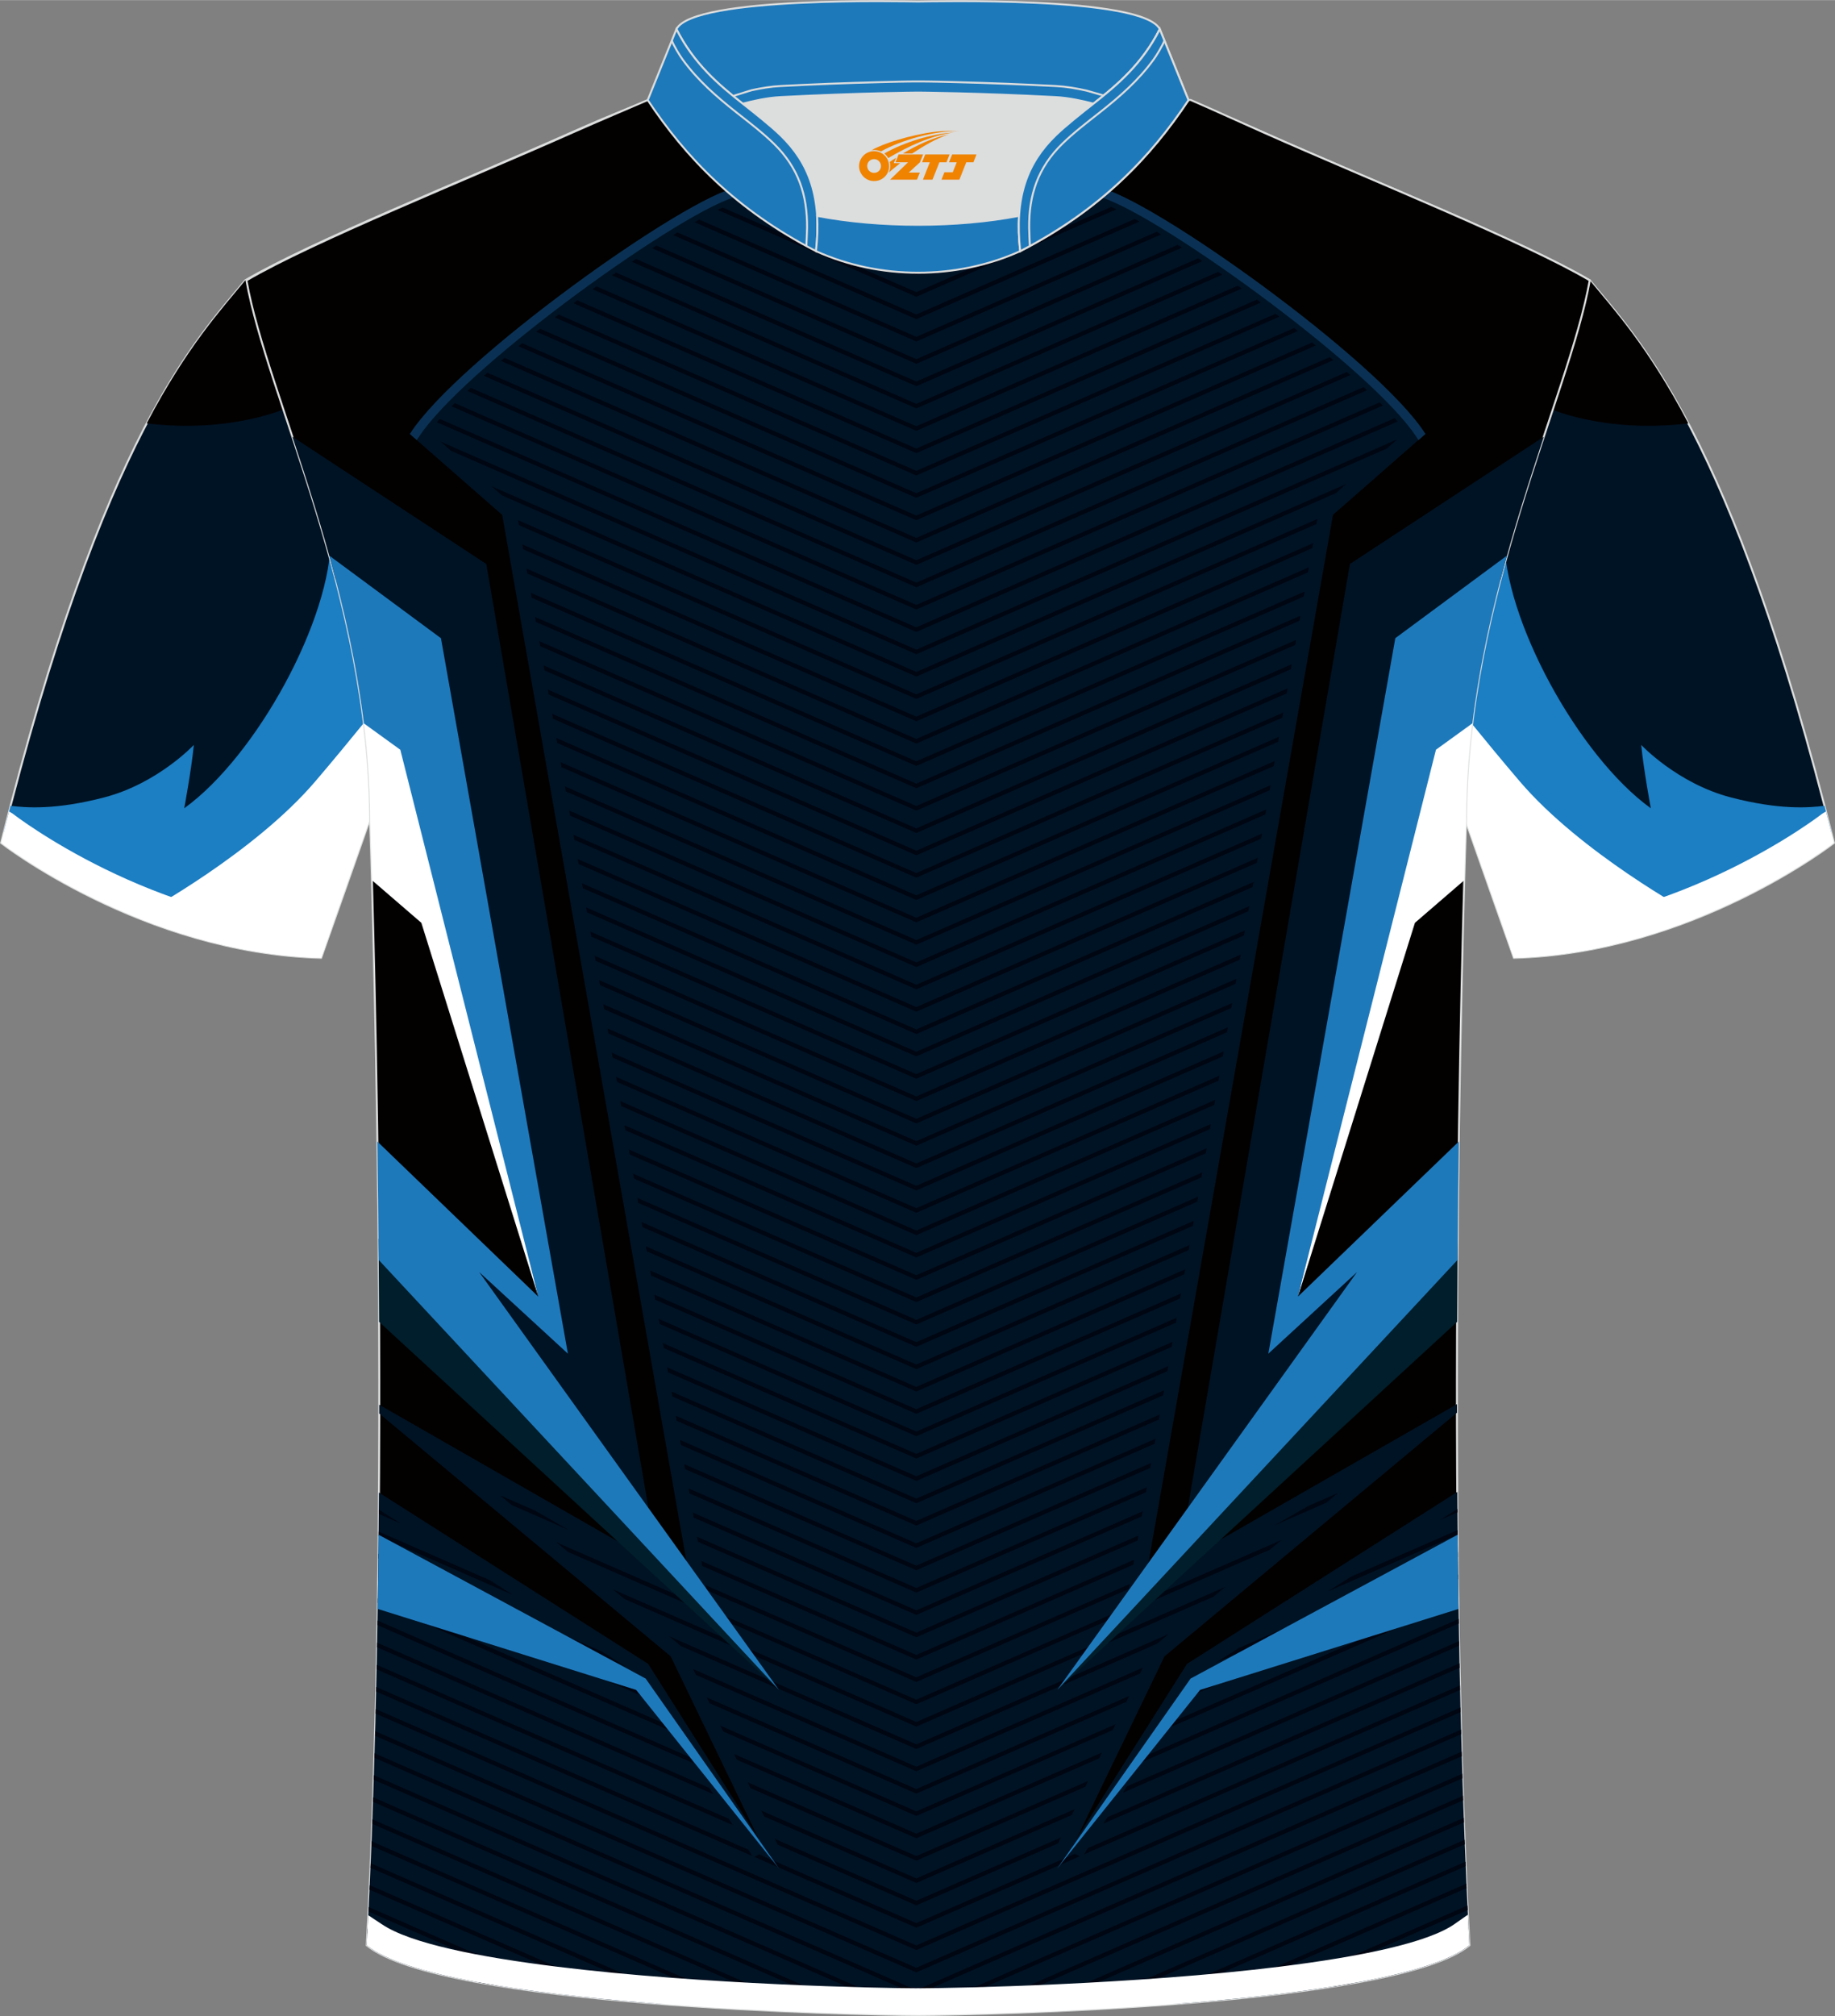
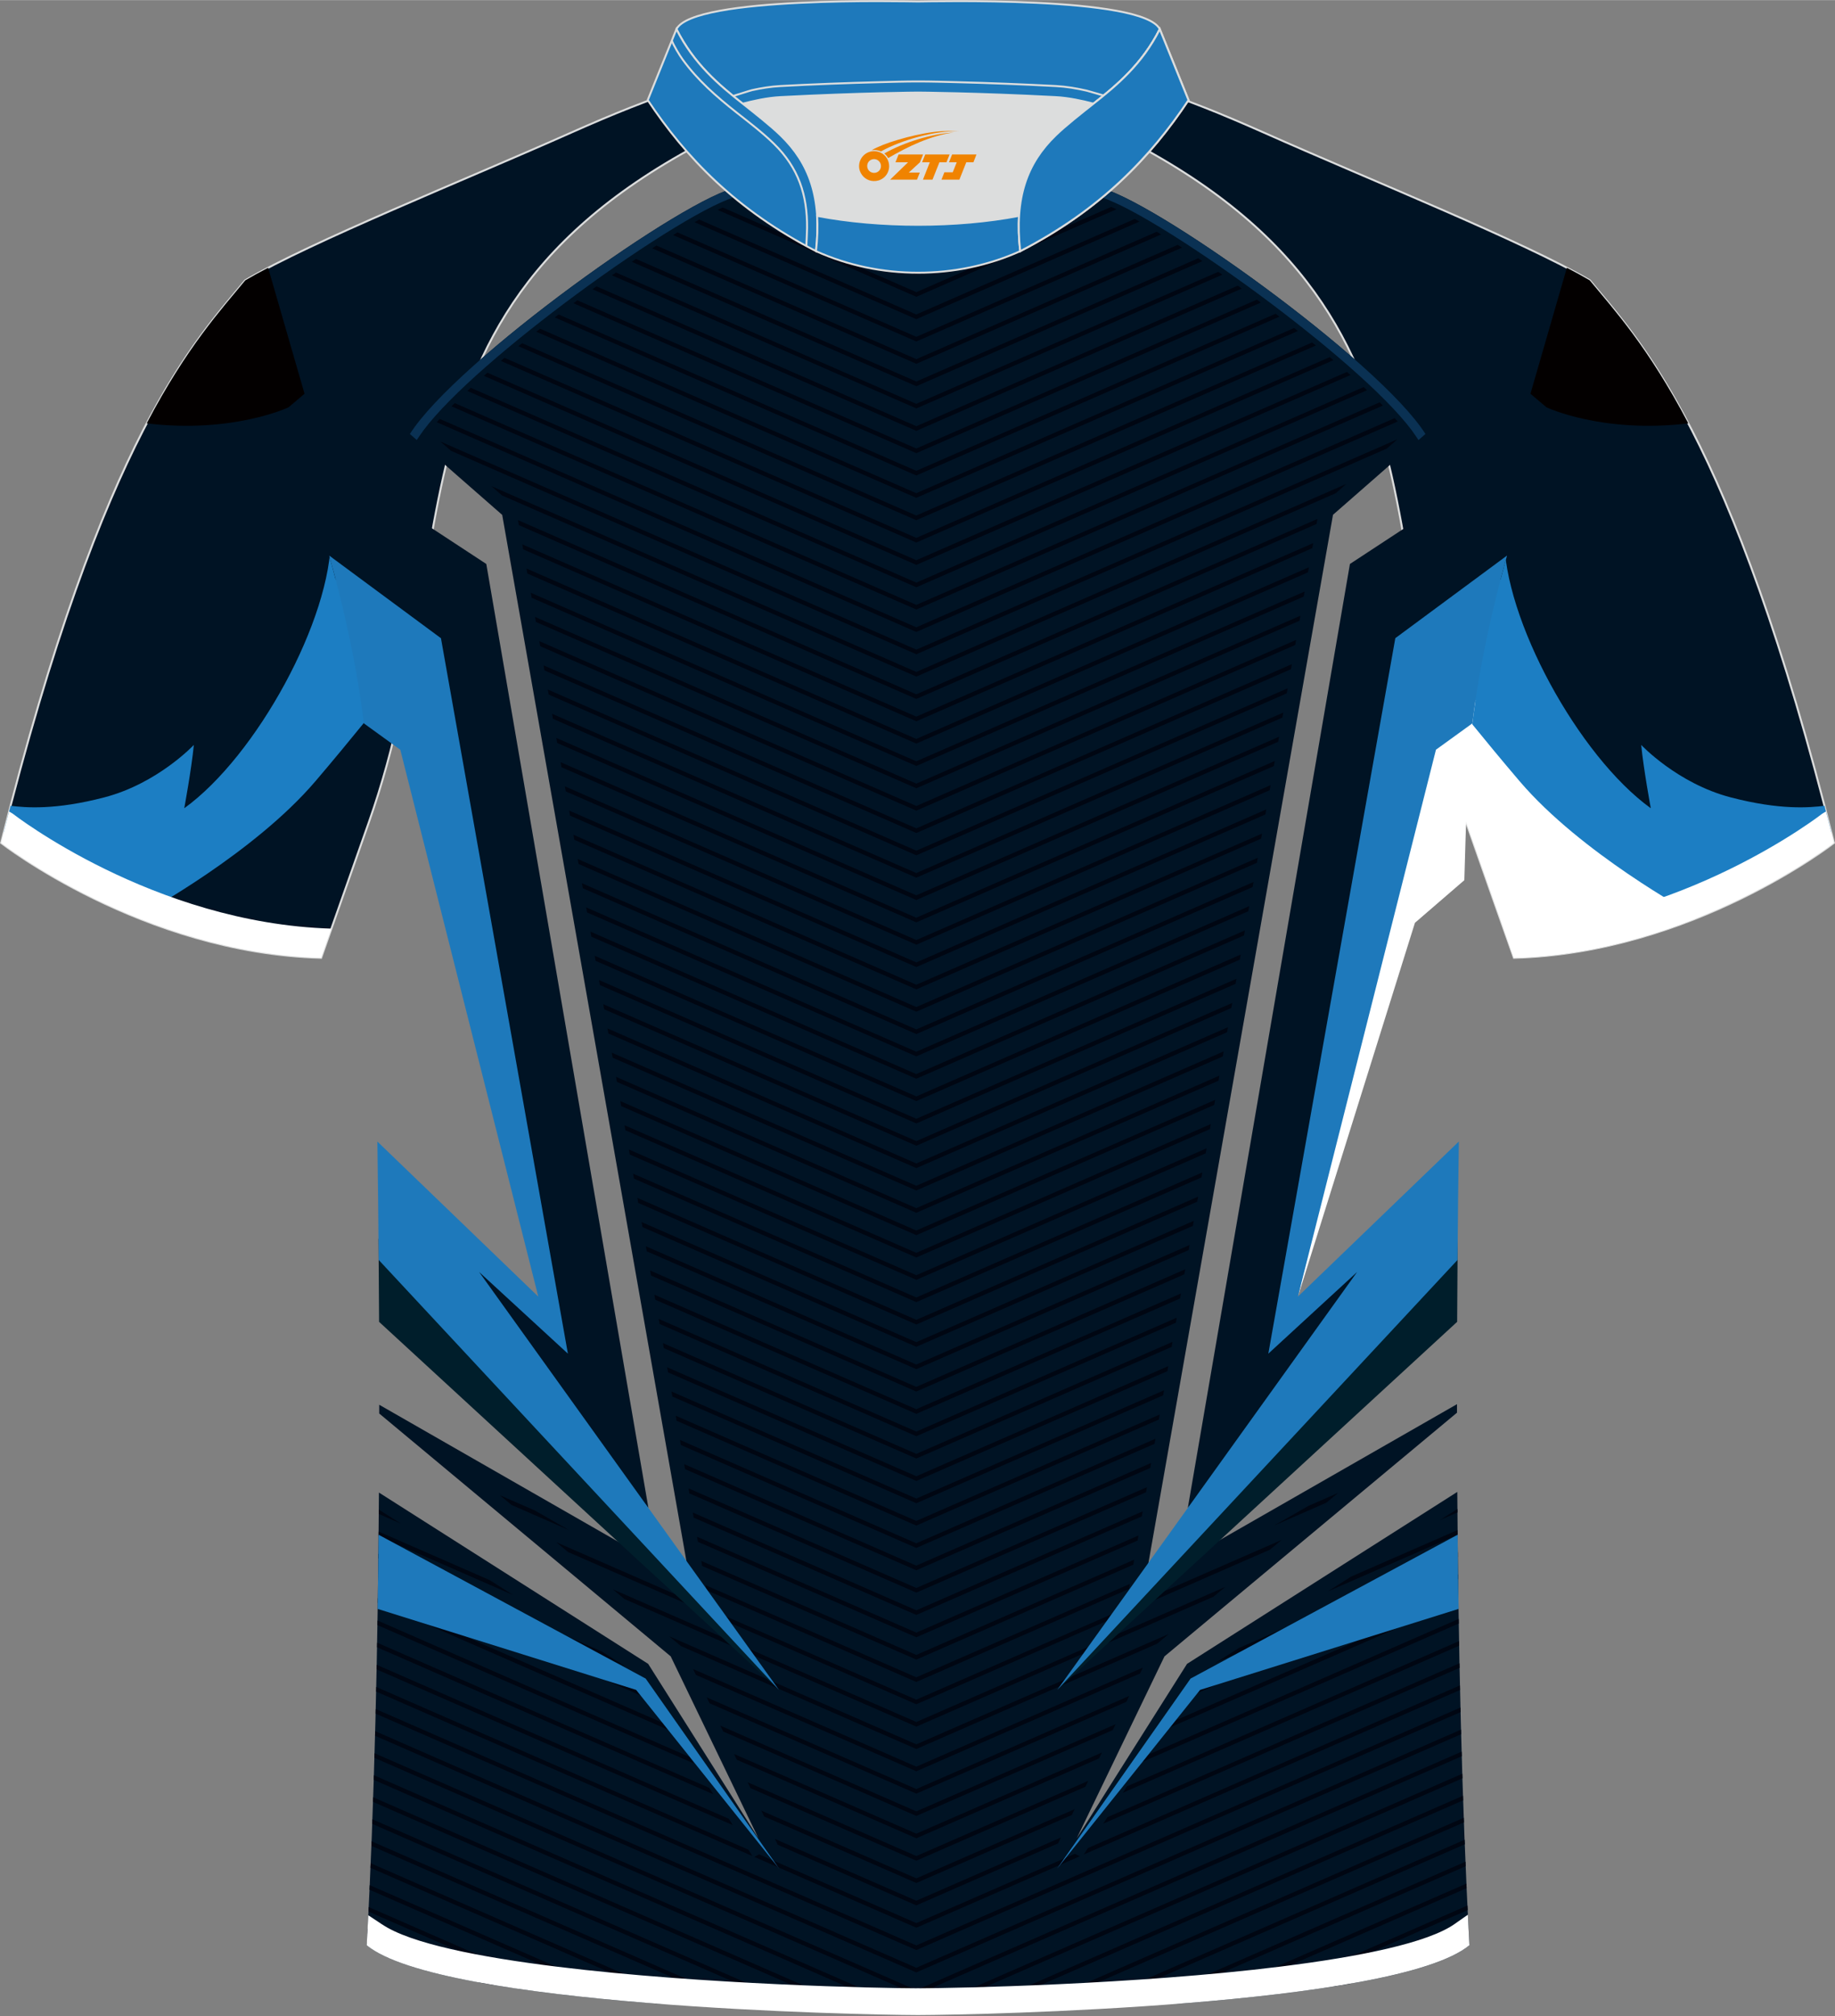
<svg xmlns="http://www.w3.org/2000/svg" version="1.1" x="0px" y="0px" width="375.2px" height="412px" viewBox="0 0 375.15 411.9" enable-background="new 0 0 375.15 411.9" xml:space="preserve">
  <rect x="0" y="0" width="375.15" height="411.9" fill="#808080" stroke="none" />
  <g id="画板的参考线">
</g>
  <g id="图层_1">
    <path fill-rule="evenodd" clip-rule="evenodd" fill="#001324" stroke="#DCDDDD" stroke-width="0.4" stroke-miterlimit="22.926" d="   M50.14,57.26c-10.11,12.31-29,31.2-49.91,114.94c0,0,28.84,22.5,65.42,23.48c0,0,7.08-20.03,9.78-27.75   c22.11-62.75-1.91-115.27,94.49-150.27c-1.43-0.26-3.08-0.26-4.88-0.1l0.08-0.01c-13.82-0.84-17.66-2.01-23.64-0.18   c-9.52,3.25-15.43,5.59-24.77,9.73C95.03,36.75,63.65,49.32,50.14,57.26z" />
    <g>
-       <path fill-rule="evenodd" clip-rule="evenodd" fill="#FFFFFF" d="M85.07,128.19l-23.5,23.57l-33.08,35.9    c10.5,4.17,23.27,7.64,37.16,8.02c0,0,7.08-20.03,9.78-27.75C80.27,154.16,82.9,140.89,85.07,128.19z" />
      <path fill-rule="evenodd" clip-rule="evenodd" fill="#1C7EC3" d="M67.64,109.51c0.18,16.88-15.21,44.97-29.97,55.61    c0,0,1.47-7.92,1.96-12.94c0,0-7.37,7.86-18.27,10.71c-10.12,2.65-16.18,2.1-19.2,1.73c-0.45,1.74-0.91,3.53-1.36,5.33    l28.86,16.44c0,0,22.26-12.08,34.8-26.76c7-8.2,14.2-17.17,19.2-23.5c0.76-4.04,1.44-8.02,2.09-11.94L67.64,109.51z" />
      <path fill-rule="evenodd" clip-rule="evenodd" fill="#FFFFFF" d="M67.75,189.72c-36.44-1.1-65.12-23.47-65.12-23.47l-0.77-0.47    c-0.54,2.1-1.09,4.23-1.63,6.42c0,0,28.84,22.5,65.42,23.48L67.75,189.72z" />
      <path fill-rule="evenodd" clip-rule="evenodd" fill="#030000" d="M62.26,80.43l-3.27,2.77c0,0-11.42,5.41-29,3.28    c8.27-15.72,15.24-23.25,20.15-29.22c1.38-0.81,2.95-1.67,4.68-2.57L62.26,80.43z" />
    </g>
    <path fill-rule="evenodd" clip-rule="evenodd" fill="#001324" stroke="#DCDDDD" stroke-width="0.4" stroke-miterlimit="22.926" d="   M325.02,57.26c10.11,12.31,29,31.2,49.91,114.94c0,0-28.84,22.5-65.42,23.48c0,0-7.08-20.03-9.78-27.75   c-22.11-62.75,1.91-115.27-94.49-150.27c1.43-0.26,3.08-0.26,4.88-0.1l-0.08-0.01c13.82-0.84,17.66-2.01,23.64-0.18   c9.52,3.25,15.43,5.59,24.77,9.73C280.13,36.75,311.5,49.32,325.02,57.26z" />
    <g>
      <path fill-rule="evenodd" clip-rule="evenodd" fill="#FFFFFF" d="M290.08,128.19l23.5,23.57l33.08,35.9    c-10.5,4.17-23.27,7.64-37.16,8.02c0,0-7.08-20.03-9.78-27.75C294.88,154.16,292.25,140.89,290.08,128.19z" />
      <path fill-rule="evenodd" clip-rule="evenodd" fill="#1C7EC3" d="M307.52,109.51c-0.18,16.88,15.21,44.97,29.97,55.61    c0,0-1.47-7.92-1.96-12.94c0,0,7.37,7.86,18.27,10.71c10.12,2.65,16.18,2.1,19.2,1.73c0.45,1.74,0.91,3.53,1.36,5.33l-28.86,16.44    c0,0-22.26-12.08-34.8-26.76c-7-8.2-14.2-17.17-19.2-23.5c-0.76-4.04-1.44-8.02-2.09-11.94L307.52,109.51z" />
      <path fill-rule="evenodd" clip-rule="evenodd" fill="#FFFFFF" d="M307.4,189.72c36.44-1.1,65.12-23.47,65.12-23.47l0.77-0.47    c0.54,2.1,1.09,4.23,1.63,6.42c0,0-28.84,22.5-65.42,23.48L307.4,189.72z" />
      <path fill-rule="evenodd" clip-rule="evenodd" fill="#030000" d="M312.89,80.43l3.27,2.77c0,0,11.42,5.41,29,3.28    c-8.27-15.72-15.24-23.25-20.15-29.22c-1.38-0.81-2.95-1.67-4.68-2.57L312.89,80.43z" />
    </g>
-     <path fill-rule="evenodd" clip-rule="evenodd" fill="#030000" stroke="#DCDDDD" stroke-width="0.4" stroke-miterlimit="22.926" d="   M187.95,411.7h-0.5c-11.8-0.03-97.3-1.8-112.47-14.26c5.32-97.53,0.69-229.51,0.69-229.51c0-45.98-21.06-86.85-25.29-110.67   c13.52-7.94,44.89-20.52,66.57-30.16c5.5-2.44,11.58-5,15.52-6.7c17.37-0.31,25.12,1.21,55.07,1.21h0.31   c29.94,0,38.2-1.52,55.57-1.21c3.95,1.7,9.52,4.26,15.02,6.7c21.68,9.64,53.06,22.21,66.57,30.16   c-4.23,23.82-25.29,64.68-25.29,110.67c0,0-4.62,131.98,0.69,229.51C285.25,409.9,199.75,411.67,187.95,411.7z" />
    <g>
      <path fill-rule="evenodd" clip-rule="evenodd" fill="#001324" d="M187.6,37.29c-16.67,0.33-33.08,0.79-36.67,0.91    c-10.58,1.83-57.69,35.5-67.14,50.46l9.12,7.98l0.11,0.1l0,0l9.65,8.44l38.45,218.25L77.53,287l0,1.79l59.59,49.62l17.94,37.19    l-22.55-35.66l-55.04-35c-0.2,30.94-0.9,63.26-2.49,92.5c7.77,6.38,33.95,9.95,59.25,11.93h53.17h0.2h0.2h53.37    c25.3-1.98,51.49-5.55,59.25-11.93c-1.6-29.27-2.29-61.65-2.49-92.63l-55.25,35.13l-22.55,35.66l17.94-37.19l59.8-49.79l0-1.74    l-63.8,36.53l38.45-218.25l9.65-8.44l0,0l0.11-0.1l9.12-7.98c-9.45-14.95-56.56-48.63-67.14-50.46    C220.68,38.08,204.27,37.62,187.6,37.29z" />
      <path fill-rule="evenodd" clip-rule="evenodd" fill="#0A3153" d="M290,89.89l-0.39-0.58c-0.39-0.57-0.77-1.13-0.99-1.42    c-5.5-7.32-18.24-18.15-31.17-27.7c-14.11-10.42-28.3-19.23-33.42-20.18c-2.38-0.08-9.18-0.27-17.75-0.48    c-5.7-0.14-12.19-0.29-18.68-0.42c-6.5,0.13-12.98,0.28-18.68,0.42c-8.56,0.21-15.36,0.41-17.75,0.48    c-5.11,0.95-19.29,9.75-33.39,20.16c-12.93,9.54-25.67,20.38-31.18,27.7c-0.22,0.3-0.55,0.76-0.87,1.23    c-0.17,0.25-0.36,0.53-0.53,0.78l-1.4-1.23c9.45-14.95,56.56-48.63,67.14-50.46c3.59-0.12,20-0.58,36.67-0.91    c16.67,0.33,33.08,0.79,36.67,0.91c10.58,1.83,57.69,35.5,67.14,50.46L290,89.89z" />
      <path fill-rule="evenodd" clip-rule="evenodd" fill="#000612" d="M221.71,41.04l-2.03-0.06L187.34,55.1l-32.3-14.12L153,41.05    l34.33,15L221.71,41.04L221.71,41.04z M101.66,405.68c-1.22-0.2-2.42-0.41-3.59-0.62L75.1,395.03l0.05-0.93L101.66,405.68    L101.66,405.68z M75.33,390.56l36.36,15.89h2.17l-38.49-16.82L75.33,390.56L75.33,390.56z M75.54,386.09l46.6,20.36h2.18    l-48.73-21.29L75.54,386.09L75.54,386.09z M75.74,381.61l56.85,24.84h2.18l-58.98-25.77L75.74,381.61L75.74,381.61z M75.93,377.13    l67.11,29.32h2.17l-69.25-30.26L75.93,377.13L75.93,377.13z M76.1,372.64l77.38,33.81h2.17L76.13,371.7L76.1,372.64L76.1,372.64z     M76.26,368.14l87.67,38.31h2.18L76.29,367.2L76.26,368.14L76.26,368.14z M76.41,363.64l97.97,42.81h2.17L76.44,362.7    L76.41,363.64L76.41,363.64z M76.55,359.14l108.27,47.31H187L76.57,358.2L76.55,359.14L76.55,359.14z M76.67,354.63l110.66,48.36    l111.38-48.67l-0.02-0.94l-111.36,48.66L76.7,353.69L76.67,354.63L76.67,354.63z M76.79,350.11l110.55,48.31L298.6,349.8    l-0.02-0.94l-111.25,48.61l-110.52-48.3L76.79,350.11L76.79,350.11z M76.9,345.6l0.02-0.94l76.07,33.24l0.83,1.31L76.9,345.6    L76.9,345.6z M76.99,341.07l0.02-0.94L149,371.59l0.83,1.31L76.99,341.07L76.99,341.07z M77.08,336.55l0.02-0.94l67.91,29.67    l0.83,1.31L77.08,336.55L77.08,336.55z M77.16,332.02l0.02-0.94l63.84,27.9l0.83,1.31L77.16,332.02L77.16,332.02z M77.23,327.48    l0.01-0.94l59.78,26.12l0.83,1.31L77.23,327.48L77.23,327.48z M77.3,322.95l56.58,24.72l-0.83-1.31L77.31,322L77.3,322.95    L77.3,322.95z M77.35,318.4l50.5,22.07l-4.78-3.04l-45.71-19.98L77.35,318.4L77.35,318.4z M77.4,313.86l0.01-0.95l22.72,9.93    l4.78,3.04L77.4,313.86L77.4,313.86z M77.44,309.31l0.01-0.89l4.51,2.87L77.44,309.31L77.44,309.31z M297.96,308.29l0.01,0.71    l-3.58,1.56L297.96,308.29L297.96,308.29z M297.99,312.6l0.01,0.95l-26.57,11.61l4.78-3.04L297.99,312.6L297.99,312.6z     M298.04,317.14l-44.78,19.57l-4.78,3.04l49.56-21.66L298.04,317.14L298.04,317.14z M298.09,321.68l-55.74,24.36l-0.83,1.31    l56.58-24.72L298.09,321.68L298.09,321.68z M298.15,326.22l0.01,0.94l-60.63,26.5l0.83-1.31L298.15,326.22L298.15,326.22z     M298.22,330.76l0.02,0.94l-64.69,28.27l0.83-1.31L298.22,330.76L298.22,330.76z M298.3,335.29l0.02,0.94l-68.76,30.05l0.83-1.31    L298.3,335.29L298.3,335.29z M298.38,339.82l0.02,0.94l-72.84,31.83l0.83-1.31L298.38,339.82L298.38,339.82z M298.48,344.34    l0.02,0.94l-76.92,33.61l0.83-1.31L298.48,344.34L298.48,344.34z M298.82,357.88l0.03,0.94l-108.99,47.63h-2.18L298.82,357.88    L298.82,357.88z M298.96,362.39l0.03,0.94l-98.68,43.12h-2.17L298.96,362.39L298.96,362.39z M299.1,366.89l0.03,0.94l-88.39,38.62    h-2.18L299.1,366.89L299.1,366.89z M299.26,371.39l0.03,0.94l-78.1,34.13h-2.17L299.26,371.39L299.26,371.39z M299.43,375.88    l0.04,0.93l-67.82,29.64h-2.17L299.43,375.88L299.43,375.88z M299.61,380.36l0.04,0.93l-57.56,25.15h-2.18L299.61,380.36    L299.61,380.36z M299.8,384.84l0.04,0.93l-47.31,20.67h-2.18L299.8,384.84L299.8,384.84z M300.01,389.32l0.05,0.93l-37.08,16.2    h-2.17L300.01,389.32L300.01,389.32z M300.23,393.79l0.05,0.93l-24.19,10.57c-1.14,0.2-2.32,0.39-3.5,0.58L300.23,393.79    L300.23,393.79z M211.9,40.76l-24.56,10.73L162.8,40.77l2.05-0.05l22.48,9.82l22.51-9.84L211.9,40.76L211.9,40.76z M202.01,40.51    l-14.67,6.41l-14.65-6.4l2.07-0.05l12.58,5.5l12.6-5.51L202.01,40.51L202.01,40.51z M192.05,40.3l-4.72,2.06l-4.69-2.05l2.08-0.04    l2.62,1.14l2.64-1.15L192.05,40.3L192.05,40.3z M147.75,42.37l39.59,17.3l39.85-17.42c0.34,0.15,0.7,0.32,1.06,0.49l-40.91,17.88    L146.7,42.86C147.05,42.69,147.4,42.53,147.75,42.37L147.75,42.37z M142.95,44.84l44.38,19.39l44.67-19.52    c0.32,0.18,0.64,0.36,0.95,0.54l-45.62,19.94l-45.33-19.81C142.32,45.2,142.63,45.02,142.95,44.84L142.95,44.84z M138.5,47.46    l48.84,21.34l49.14-21.47l0.91,0.55l-50.05,21.87l-49.74-21.74L138.5,47.46L138.5,47.46z M134.2,50.14l53.14,23.22l53.45-23.36    l0.88,0.57l-54.33,23.74l-54.02-23.6L134.2,50.14L134.2,50.14z M130.02,52.88l57.32,25.05l57.63-25.18l0.86,0.58l-58.49,25.56    l-58.18-25.42L130.02,52.88L130.02,52.88z M125.94,55.66l61.4,26.83l61.72-26.97l0.84,0.58l-62.56,27.33l-62.24-27.2L125.94,55.66    L125.94,55.66z M121.95,58.49l-0.82,0.59l66.21,28.93l66.53-29.07l-0.82-0.59l-65.71,28.71L121.95,58.49L121.95,58.49z     M118.04,61.34l-0.8,0.6l70.1,30.63l70.43-30.77l-0.81-0.6l-69.62,30.42L118.04,61.34L118.04,61.34z M114.2,64.23l-0.79,0.6    l73.92,32.3l74.25-32.45l-0.79-0.6l-73.46,32.1L114.2,64.23L114.2,64.23z M110.43,67.15l-0.78,0.61l77.68,33.94l78.01-34.09    L264.57,67l-77.24,33.75L110.43,67.15L110.43,67.15z M106.74,70.1l-0.76,0.62l81.35,35.55l81.69-35.7l-0.76-0.62l-80.93,35.36    L106.74,70.1L106.74,70.1z M103.14,73.09l-0.74,0.63l84.93,37.11l85.28-37.26c-0.25-0.21-0.49-0.42-0.74-0.63l-84.54,36.94    L103.14,73.09L103.14,73.09z M99.64,76.13l-0.72,0.64l88.42,38.63l88.76-38.79l-0.72-0.64l-88.05,38.47L99.64,76.13L99.64,76.13z     M96.24,79.21l-0.69,0.65l91.79,40.11l92.14-40.26l-0.69-0.65l-91.45,39.96L96.24,79.21L96.24,79.21z M92.97,82.34    c-0.22,0.22-0.44,0.44-0.66,0.66l95.03,41.52l95.39-41.68c-0.22-0.22-0.44-0.44-0.66-0.66l-94.73,41.39L92.97,82.34L92.97,82.34z     M89.9,85.57l97.43,42.58l97.81-42.74c0.2,0.23,0.41,0.46,0.6,0.69l-98.41,43L89.3,86.25C89.5,86.03,89.7,85.8,89.9,85.57    L89.9,85.57z M90.03,90.19l97.31,42.52l98.34-42.97l-2.17,1.9l-96.17,42.02L92.2,92.09L90.03,90.19L90.03,90.19z M100.46,99.31    l86.88,37.96l87.92-38.42l-2.17,1.9l-85.75,37.47l-84.71-37.01L100.46,99.31L100.46,99.31z M105.9,106.25l81.44,35.59l82-35.83    l-0.18,1.03l-81.82,35.75l-81.26-35.51L105.9,106.25L105.9,106.25z M106.77,111.2l80.57,35.2l81.13-35.45l-0.18,1.03l-80.95,35.37    l-80.38-35.13L106.77,111.2L106.77,111.2z M107.64,116.14l79.69,34.82l80.26-35.07l-0.18,1.03l-80.08,34.99l-79.51-34.74    L107.64,116.14L107.64,116.14z M108.51,121.09l78.82,34.44l79.39-34.69l-0.18,1.03l-79.2,34.61l-78.64-34.36L108.51,121.09    L108.51,121.09z M109.39,126.03l0.18,1.03l77.77,33.98l78.33-34.23l0.18-1.03l-78.51,34.31L109.39,126.03L109.39,126.03z     M110.26,130.98l0.18,1.03l76.9,33.6l77.46-33.85l0.18-1.03l-77.64,33.93L110.26,130.98L110.26,130.98z M111.13,135.93l0.18,1.03    l76.03,33.22l76.59-33.47l0.18-1.03l-76.77,33.55L111.13,135.93L111.13,135.93z M112,140.87l0.18,1.03l75.16,32.84l75.72-33.09    l0.18-1.03l-75.9,33.17L112,140.87L112,140.87z M112.87,145.82l0.18,1.03l74.28,32.46l74.85-32.71l0.18-1.03l-75.03,32.79    L112.87,145.82L112.87,145.82z M113.74,150.76l0.18,1.03l73.41,32.08l73.98-32.33l0.18-1.03l-74.16,32.4L113.74,150.76    L113.74,150.76z M114.61,155.71l0.18,1.03l72.54,31.7l73.1-31.94l0.18-1.03l-73.29,32.02L114.61,155.71L114.61,155.71z     M115.49,160.65l71.85,31.4l72.41-31.64l-0.18,1.03L187.34,193l-71.67-31.32L115.49,160.65L115.49,160.65z M116.36,165.6    l70.98,31.02l71.54-31.26l-0.18,1.03l-71.36,31.18l-70.8-30.94L116.36,165.6L116.36,165.6z M117.23,170.54l70.11,30.64    l70.67-30.88l-0.18,1.03l-70.49,30.8l-69.93-30.56L117.23,170.54L117.23,170.54z M118.1,175.49l69.24,30.25l69.8-30.5l-0.18,1.03    l-69.62,30.42l-69.06-30.18L118.1,175.49L118.1,175.49z M118.97,180.44l68.37,29.87l68.93-30.12l-0.18,1.03l-68.75,30.04    l-68.18-29.79L118.97,180.44L118.97,180.44z M119.84,185.38l67.49,29.49l68.06-29.74l-0.18,1.03l-67.88,29.66l-67.31-29.41    L119.84,185.38L119.84,185.38z M120.71,190.33l0.18,1.03l66.44,29.03l67-29.28l0.18-1.03l-67.19,29.36L120.71,190.33    L120.71,190.33z M121.59,195.27l0.18,1.03l65.57,28.65l66.13-28.9l0.18-1.03L187.34,224L121.59,195.27L121.59,195.27z     M122.46,200.22l0.18,1.03l64.7,28.27L252.6,201l0.18-1.03l-65.44,28.6L122.46,200.22L122.46,200.22z M123.33,205.16l0.18,1.03    l63.83,27.89l64.39-28.14l0.18-1.03l-64.57,28.22L123.33,205.16L123.33,205.16z M124.2,210.11l0.18,1.03l62.96,27.51l63.52-27.76    l0.18-1.03l-63.7,27.84L124.2,210.11L124.2,210.11z M125.07,215.06l0.18,1.03l62.08,27.13l62.65-27.38l0.18-1.03l-62.83,27.45    L125.07,215.06L125.07,215.06z M125.94,220l61.39,26.83l61.96-27.07l-0.18,1.03l-61.78,26.99l-61.21-26.75L125.94,220L125.94,220z     M126.81,224.95l60.52,26.45l61.09-26.69l-0.18,1.03l-60.9,26.61l-60.34-26.37L126.81,224.95L126.81,224.95z M127.68,229.89    l59.65,26.07l60.21-26.31l-0.18,1.03l-60.03,26.23l-59.47-25.99L127.68,229.89L127.68,229.89z M128.56,234.84l58.78,25.69    l59.34-25.93l-0.18,1.03l-59.16,25.85l-58.6-25.61L128.56,234.84L128.56,234.84z M129.43,239.78l57.91,25.3l58.47-25.55    l-0.18,1.03l-58.29,25.47l-57.73-25.23L129.43,239.78L129.43,239.78z M130.3,244.73l0.18,1.03l56.86,24.84l57.42-25.09l0.18-1.03    l-57.6,25.17L130.3,244.73L130.3,244.73z M131.17,249.67l0.18,1.03l55.98,24.46l56.55-24.71l0.18-1.03l-56.73,24.79L131.17,249.67    L131.17,249.67z M132.04,254.62l0.18,1.03l55.11,24.08l55.68-24.33l0.18-1.03l-55.86,24.41L132.04,254.62L132.04,254.62z     M132.91,259.57l0.18,1.03l54.24,23.7l54.8-23.95l0.18-1.03l-54.99,24.03L132.91,259.57L132.91,259.57z M133.78,264.51l0.18,1.03    l53.37,23.32l53.93-23.57l0.18-1.03l-54.12,23.65L133.78,264.51L133.78,264.51z M134.66,269.46l52.68,23.02l53.24-23.27    l-0.18,1.03l-53.06,23.19l-52.5-22.94L134.66,269.46L134.66,269.46z M135.53,274.4l51.81,22.64l52.37-22.89l-0.18,1.03    l-52.19,22.81l-51.63-22.56L135.53,274.4L135.53,274.4z M136.4,279.35l50.94,22.26l51.5-22.5l-0.18,1.03l-51.32,22.43    l-50.76-22.18L136.4,279.35L136.4,279.35z M137.27,284.29l50.07,21.88l50.63-22.12l-0.18,1.03l-50.45,22.04l-49.88-21.8    L137.27,284.29L137.27,284.29z M138.14,289.24l0.18,1.03l49.01,21.42l49.58-21.66l0.18-1.03l-49.76,21.74L138.14,289.24    L138.14,289.24z M139.01,294.19l0.18,1.03l48.14,21.04l48.71-21.28l0.18-1.03l-48.89,21.36L139.01,294.19L139.01,294.19z     M139.88,299.13l0.18,1.03l47.27,20.66l47.83-20.9l0.18-1.03l-48.02,20.98L139.88,299.13L139.88,299.13z M140.76,304.08l0.18,1.03    l46.4,20.28l46.96-20.52l0.18-1.03l-47.14,20.6L140.76,304.08L140.76,304.08z M141.63,309.02L187.34,329l46.27-20.22l-0.18,1.03    l-46.09,20.14l-45.53-19.89L141.63,309.02L141.63,309.02z M142.5,313.97l44.84,19.59l45.4-19.84l-0.18,1.03l-45.22,19.76    L142.68,315L142.5,313.97L142.5,313.97z M143.37,318.91l0.18,1.03l43.79,19.13l44.35-19.38l0.18-1.03l-44.53,19.46L143.37,318.91    L143.37,318.91z M144.24,323.86l0.18,1.03l42.91,18.75l43.48-19l0.18-1.03l-43.66,19.08L144.24,323.86L144.24,323.86z     M145.11,328.8l0.06,0.32l-2.16-1.24l-29.28-12.79l2.4,2l71.2,31.11l72.3-31.59l2.4-2l-28.18,12.31l-3.84,2.2l0.1-0.56    l-42.79,18.7L145.11,328.8L145.11,328.8z M116.37,312.63l-7-4.01l-7.18-3.14l2.4,2L116.37,312.63L116.37,312.63z M125.27,324.7    l62.07,27.12l63.16-27.6l-2.4,2l-60.76,26.55l-59.67-26.07L125.27,324.7L125.27,324.7z M136.81,334.31l50.53,22.08l51.62-22.56    l-2.4,2l-49.22,21.51l-48.13-21.03L136.81,334.31L136.81,334.31z M141.69,341l45.65,19.95l46.31-20.24l-0.58,1.2l-45.73,19.98    l-45.07-19.69L141.69,341L141.69,341z M144.48,346.79l42.86,18.73l43.52-19.02l-0.58,1.2l-42.94,18.76l-42.28-18.47L144.48,346.79    L144.48,346.79z M147.27,352.57l40.07,17.51l40.73-17.8l-0.58,1.2l-40.15,17.54l-39.49-17.26L147.27,352.57L147.27,352.57z     M150.06,358.35l37.28,16.29l37.94-16.58l-0.58,1.2l-37.36,16.32l-36.7-16.04L150.06,358.35L150.06,358.35z M152.85,364.14    l34.49,15.07l35.15-15.36l-0.58,1.2l-34.57,15.11l-33.91-14.82L152.85,364.14L152.85,364.14z M155.64,369.92l31.7,13.85    l32.36-14.14l-0.58,1.2l-31.78,13.89l-31.12-13.6L155.64,369.92L155.64,369.92z M158.42,375.71l28.91,12.63l29.57-12.92l-0.58,1.2    l-28.99,12.67l-28.39-12.41l0.04-0.02L158.42,375.71L158.42,375.71z M155.19,378.86l32.15,14.05l32.43-14.17l0.99,0.52    l-33.42,14.6l-33.13-14.48L155.19,378.86L155.19,378.86z M271.17,307.01l2.4-2l-6.08,2.66l-7,4.01L271.17,307.01z" />
      <path fill-rule="evenodd" clip-rule="evenodd" fill="#1E79BB" d="M77.4,313.56l54.6,29.39l27.25,38.79l-29.2-36.48l-52.85-16.55    C77.29,323.65,77.35,318.59,77.4,313.56z" />
      <path fill-rule="evenodd" clip-rule="evenodd" fill="#001E2B" d="M77.5,270.06l81.76,75.21l-81.87-92.2    C77.44,258.58,77.47,264.26,77.5,270.06z" />
      <path fill-rule="evenodd" clip-rule="evenodd" fill="#001324" d="M59.78,89.21l39.64,26l33.14,192.87l-40.57-47.56l1.27-5.96    l18.89,13.89l-2.56-12.9l-31.18-131.3l-9.8-5.89C65.9,107.92,62.73,98.14,59.78,89.21z" />
-       <path fill-rule="evenodd" clip-rule="evenodd" fill="#FFFFFF" d="M76.04,179.82l10.1,8.71l23.91,76.37L83.83,151.33l-10.08-8.28    c1.2,8.07,1.92,16.38,1.92,24.88C75.67,167.93,75.82,172.23,76.04,179.82z" />
      <path fill-rule="evenodd" clip-rule="evenodd" fill="#1E79BB" d="M77.42,257.41l81.83,87.85l-61.3-85.39l18.15,16.69L90.15,130.38    L67.31,113.5c2.99,10.76,5.61,22.26,7.08,34.28l7.45,5.39l28.21,111.74l-32.9-31.69C77.26,240.86,77.36,248.97,77.42,257.41z" />
      <path fill-rule="evenodd" clip-rule="evenodd" fill="#1E79BB" d="M298,313.56l-54.6,29.39l-27.25,38.79l29.2-36.48l52.85-16.55    C298.11,323.65,298.05,318.59,298,313.56z" />
      <path fill-rule="evenodd" clip-rule="evenodd" fill="#001E2B" d="M297.9,270.06l-81.76,75.21l81.87-92.2    C297.97,258.58,297.93,264.26,297.9,270.06z" />
      <path fill-rule="evenodd" clip-rule="evenodd" fill="#001324" d="M315.62,89.21l-39.64,26l-33.14,192.87l40.57-47.56l-1.27-5.96    l-18.89,13.89l2.56-12.9l31.18-131.3l9.8-5.9C309.5,107.92,312.67,98.14,315.62,89.21z" />
      <path fill-rule="evenodd" clip-rule="evenodd" fill="#FFFFFF" d="M299.37,179.82l-10.1,8.71l-23.91,76.37l26.22-113.57l10.08-8.28    c-1.2,8.07-1.92,16.38-1.92,24.88C299.73,167.93,299.58,172.23,299.37,179.82z" />
      <path fill-rule="evenodd" clip-rule="evenodd" fill="#1E79BB" d="M297.98,257.41l-81.83,87.85l61.3-85.39l-18.15,16.69    l25.96-146.19l22.84-16.88c-2.99,10.76-5.61,22.26-7.08,34.28l-7.45,5.39L265.35,264.9l32.9-31.69    C298.14,240.86,298.04,248.97,297.98,257.41z" />
      <path fill-rule="evenodd" clip-rule="evenodd" fill="#FFFFFF" d="M75.29,391.31l2.14,1.41l0.67,0.45l0.03,0.01    c5.76,3.89,19.78,6.68,35.93,8.66c29.79,3.66,66.04,4.38,73.39,4.39v-0.01h0.5v0.01c7.42-0.02,44.12-0.74,73.91-4.44    c16.15-2.01,30.1-4.83,35.62-8.76l0.01-0.01l0.54-0.38l0.01-0.01c0.59-0.42,1.5-1.05,2.05-1.43c0.1,2.09,0.21,4.18,0.32,6.24    c-15.18,12.46-100.67,14.23-112.47,14.26h-0.5c-11.8-0.03-97.3-1.8-112.47-14.26C75.09,395.41,75.19,393.37,75.29,391.31z" />
    </g>
    <path fill-rule="evenodd" clip-rule="evenodd" fill="#DCDDDD" d="M167.06,44.08c12.76,2.44,28.53,2.44,41.29,0   c0.44-7.05,3.03-12.13,7.41-16.4c2.09-2.04,5.48-4.68,7.77-6.5c0.71-0.54,1.41-1.11,2.1-1.68c-0.3-0.07-3.16-0.92-3.46-0.99   c-2.07-0.47-4.17-0.84-6.28-0.95c-6.72-0.35-13.44-0.61-20.16-0.79c-2.67-0.07-5.36-0.15-8.03-0.15c-2.67,0-5.36,0.08-8.03,0.15   c-6.72,0.17-13.45,0.44-20.16,0.79c-1.92,0.1-3.84,0.41-5.74,0.83c-0.49,0.11-3.41,1.08-3.9,1.2c0.65,0.54,1.31,1.06,1.96,1.57   c2.59,2,5.45,4.23,7.8,6.52C164.03,31.95,166.62,37.03,167.06,44.08z" />
    <path fill-rule="evenodd" clip-rule="evenodd" fill="#1E79BB" stroke="#DCDDDD" stroke-width="0.4" stroke-miterlimit="22.926" d="   M138.29,5.94c3.45-6.82,47.29-5.66,49.41-5.66c2.12,0,45.96-1.16,49.41,5.66c-3.57,7.07-8.63,11.35-13.55,15.23   c-2.12-0.55-5-1.21-7.78-1.35c-16.29-0.85-28.09-0.93-28.09-0.93s-11.79,0.08-28.09,0.93c-2.78,0.14-5.65,0.8-7.78,1.35   C146.92,17.29,141.85,13,138.29,5.94z" />
    <path fill-rule="evenodd" clip-rule="evenodd" fill="none" stroke="#DCDDDD" stroke-width="0.4" stroke-miterlimit="22.926" d="   M149.87,19.59c0.48-0.12,3.41-1.09,3.9-1.2c1.9-0.41,3.82-0.73,5.74-0.83c6.72-0.36,13.44-0.62,20.16-0.79   c2.67-0.07,5.36-0.15,8.03-0.15c2.67,0,5.36,0.08,8.03,0.15c6.72,0.17,13.44,0.44,20.16,0.79c2.1,0.11,4.21,0.47,6.28,0.94   c0.31,0.07,3.16,0.92,3.46,1" />
    <path fill-rule="evenodd" clip-rule="evenodd" fill="#1E79BB" stroke="#DCDDDD" stroke-width="0.4" stroke-miterlimit="22.926" d="   M138.29,5.94l-5.87,14.49c7.81,11.74,18.02,22.42,34.41,30.87c1.24-11.03-1.43-18.02-7.19-23.62c-2.09-2.04-5.48-4.69-7.77-6.5   C146.94,17.3,141.86,13.02,138.29,5.94z" />
    <path fill-rule="evenodd" clip-rule="evenodd" fill="#FFFFFF" stroke="#DCDDDD" stroke-width="0.4" stroke-miterlimit="22.926" d="   M237.11,5.94l5.87,14.49c-7.81,11.74-18.02,22.42-34.4,30.87c-1.24-11.03,1.42-18.02,7.18-23.62c2.09-2.04,5.48-4.69,7.77-6.5   C228.45,17.3,233.54,13.02,237.11,5.94z" />
    <path fill-rule="evenodd" clip-rule="evenodd" fill="#1E79BB" stroke="#DCDDDD" stroke-width="0.4" stroke-miterlimit="22.926" d="   M166.82,51.3c0.29-2.62,0.37-5.02,0.23-7.22c12.76,2.44,28.53,2.44,41.29,0c-0.14,2.2-0.06,4.6,0.23,7.22   C195.56,57.17,179.83,57.17,166.82,51.3z" />
    <path fill-rule="evenodd" clip-rule="evenodd" fill="#1E79BB" stroke="#DCDDDD" stroke-width="0.4" stroke-miterlimit="22.926" d="   M237.11,5.94l5.87,14.49c-7.81,11.74-18.02,22.42-34.41,30.87c-1.24-11.03,1.43-18.02,7.19-23.62c2.09-2.04,5.48-4.69,7.77-6.5   C228.46,17.3,233.54,13.02,237.11,5.94z" />
-     <path fill-rule="evenodd" clip-rule="evenodd" fill="none" stroke="#DCDDDD" stroke-width="0.4" stroke-miterlimit="22.926" d="   M210.55,50.25c-0.03-0.52-0.15-3.21-0.15-3.72c-0.06-6.62,1.72-12.26,6.8-17.2c2.33-2.27,5.06-4.35,7.6-6.35   c4.26-3.36,7.97-6.62,11.03-10.82c0.56-0.74,1.95-3.04,2.22-3.9" />
    <path fill-rule="evenodd" clip-rule="evenodd" fill="none" stroke="#DCDDDD" stroke-width="0.4" stroke-miterlimit="22.926" d="   M164.85,50.25c0.03-0.52,0.15-3.21,0.15-3.72c0.06-6.62-1.72-12.26-6.8-17.2c-2.33-2.27-5.06-4.35-7.6-6.35   c-4.26-3.36-7.97-6.62-11.03-10.82c-0.56-0.74-1.95-3.04-2.22-3.9" />
  </g>
  <g id="图层_x0020_1">
    <path fill="#F08300" d="M175.81,34.94c0.416,1.136,1.472,1.984,2.752,2.032c0.144,0,0.304,0,0.448-0.016h0.016   c0.016,0,0.064,0,0.128-0.016c0.032,0,0.048-0.016,0.08-0.016c0.064-0.016,0.144-0.032,0.224-0.048c0.016,0,0.016,0,0.032,0   c0.192-0.048,0.4-0.112,0.576-0.208c0.192-0.096,0.4-0.224,0.608-0.384c0.672-0.56,1.104-1.408,1.104-2.352   c0-0.224-0.032-0.448-0.08-0.672l0,0C181.65,33.06,181.6,32.89,181.52,32.71C181.05,31.62,179.97,30.86,178.7,30.86C177.01,30.86,175.63,32.23,175.63,33.93C175.63,34.28,175.69,34.62,175.81,34.94L175.81,34.94L175.81,34.94z M180.11,33.96L180.11,33.96C180.08,34.74,179.42,35.34,178.64,35.3C177.85,35.27,177.26,34.62,177.29,33.83c0.032-0.784,0.688-1.376,1.472-1.344   C179.53,32.52,180.14,33.19,180.11,33.96L180.11,33.96z" />
    <polygon fill="#F08300" points="194.14,31.54 ,193.5,33.13 ,192.06,33.13 ,190.64,36.68 ,188.69,36.68 ,190.09,33.13 ,188.51,33.13    ,189.15,31.54" />
    <path fill="#F08300" d="M196.11,26.81c-1.008-0.096-3.024-0.144-5.056,0.112c-2.416,0.304-5.152,0.912-7.616,1.664   C181.39,29.19,179.52,29.91,178.17,30.68C178.37,30.65,178.56,30.63,178.75,30.63c0.48,0,0.944,0.112,1.36,0.288   C184.21,28.6,191.41,26.55,196.11,26.81L196.11,26.81L196.11,26.81z" />
    <path fill="#F08300" d="M181.58,32.28c4-2.368,8.88-4.672,13.488-5.248c-4.608,0.288-10.224,2-14.288,4.304   C181.1,31.59,181.37,31.91,181.58,32.28C181.58,32.28,181.58,32.28,181.58,32.28z" />
    <polygon fill="#F08300" points="199.63,31.54 ,199.01,33.13 ,197.55,33.13 ,196.14,36.68 ,195.68,36.68 ,194.17,36.68 ,192.48,36.68    ,193.07,35.18 ,194.78,35.18 ,195.6,33.13 ,194.01,33.13 ,194.65,31.54" />
    <polygon fill="#F08300" points="188.72,31.54 ,188.08,33.13 ,185.79,35.24 ,188.05,35.24 ,187.47,36.68 ,181.98,36.68 ,185.65,33.13    ,183.07,33.13 ,183.71,31.54" />
-     <path fill="#F08300" d="M194,27.4c-3.376,0.752-6.464,2.192-9.424,3.952h1.888C188.89,29.78,191.23,28.35,194,27.4z    M183.2,32.22C182.57,32.6,182.51,32.65,181.9,33.06c0.064,0.256,0.112,0.544,0.112,0.816c0,0.496-0.112,0.976-0.32,1.392   c0.176-0.16,0.32-0.304,0.432-0.4c0.272-0.24,0.768-0.64,1.6-1.296l0.32-0.256H182.72l0,0L183.2,32.22L183.2,32.22L183.2,32.22z" />
  </g>
</svg>